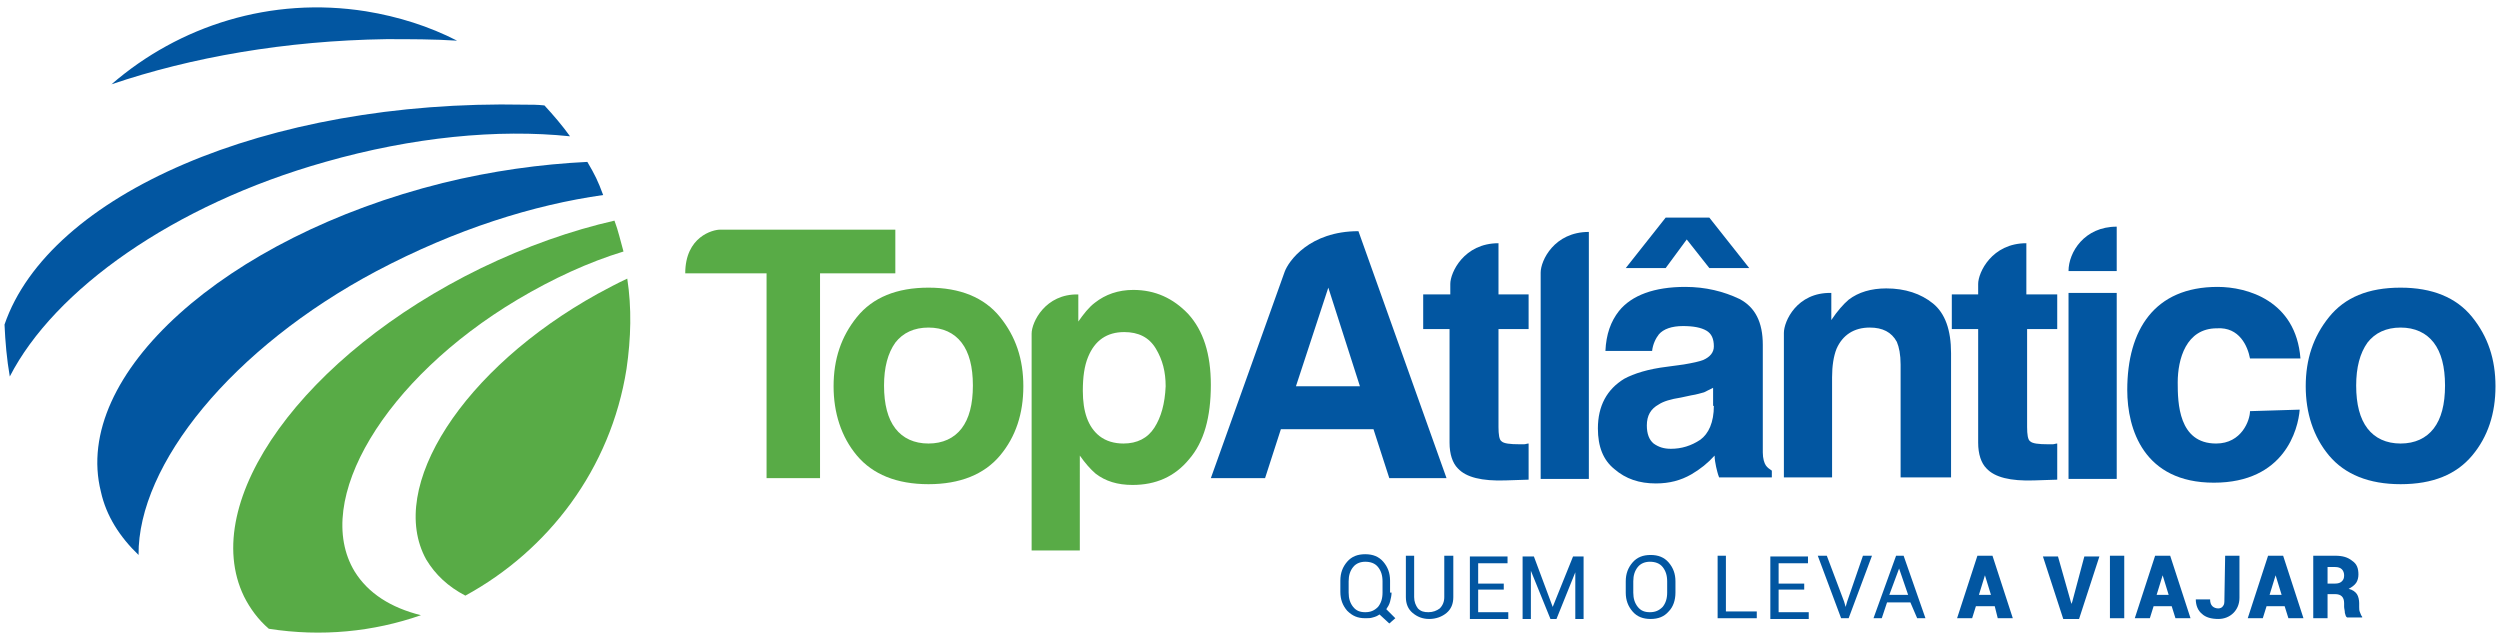
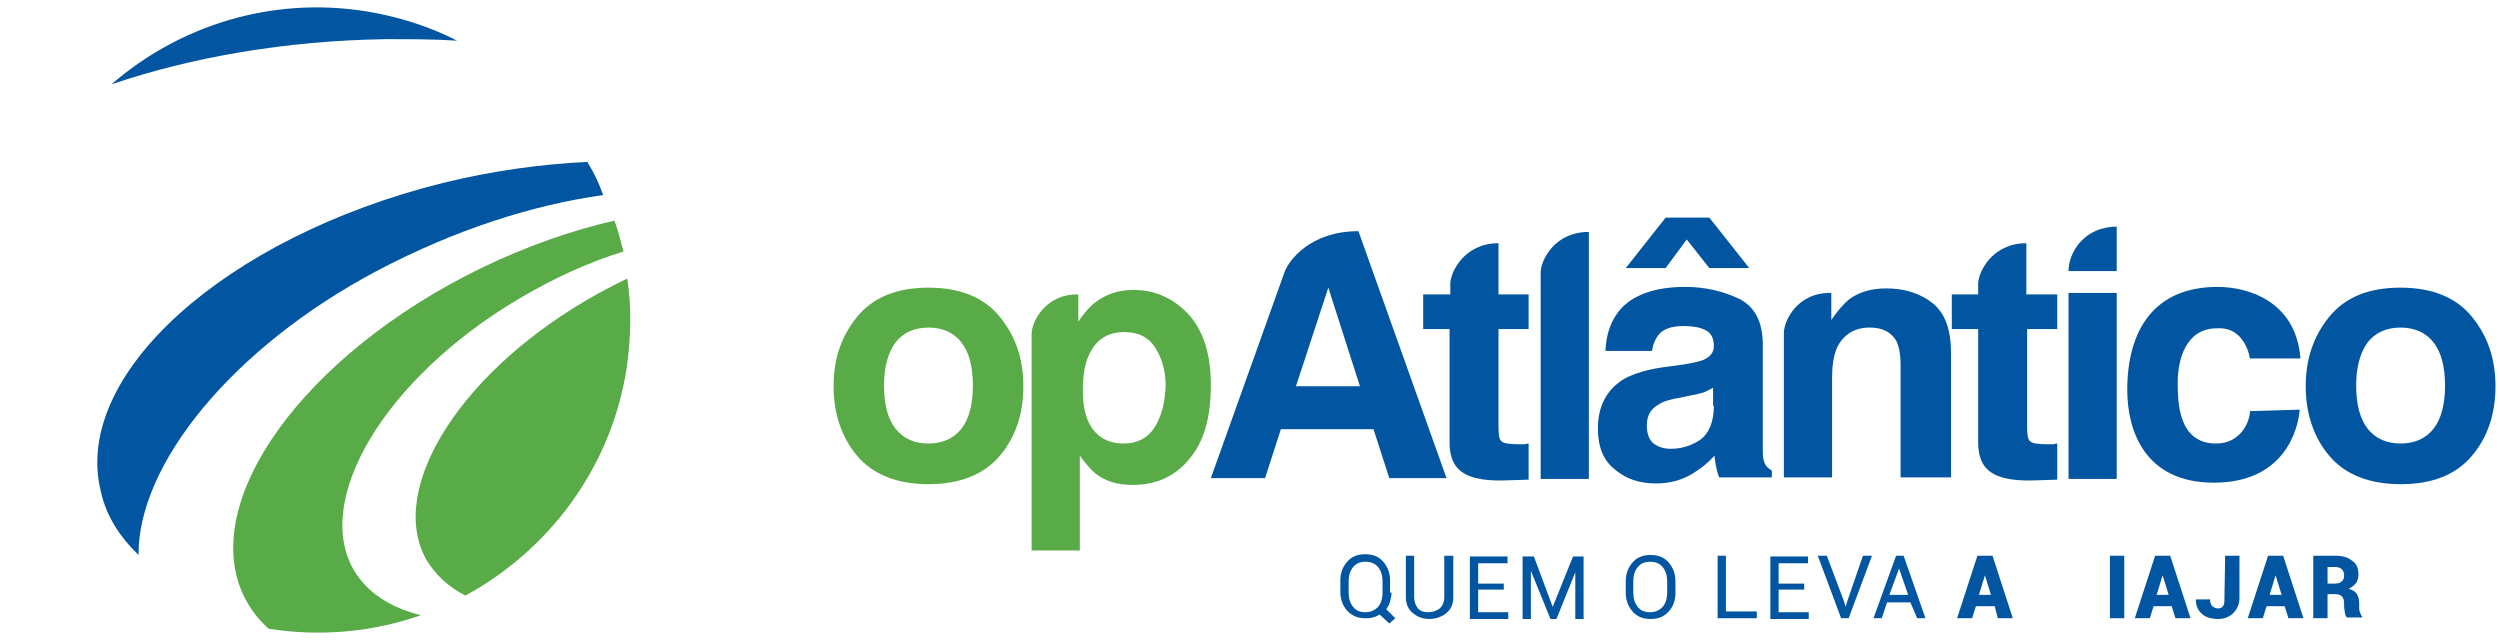
<svg xmlns="http://www.w3.org/2000/svg" xmlns:xlink="http://www.w3.org/1999/xlink" version="1.1" id="Layer_1" x="0px" y="0px" viewBox="0 0 332 85" style="enable-background:new 0 0 332 85;" xml:space="preserve">
  <style type="text/css">
	.st0{clip-path:url(#SVGID_00000156577391089509761760000017942949232816268676_);}
	.st1{fill-rule:evenodd;clip-rule:evenodd;fill:#58AB46;}
	.st2{fill-rule:evenodd;clip-rule:evenodd;fill:#0256A1;}
	.st3{fill:#0256A1;}
</style>
  <g>
    <defs>
      <rect id="SVGID_1_" x="0.6" y="1" width="330.8" height="83" />
    </defs>
    <clipPath id="SVGID_00000009587404610012807310000000613292999298250133_">
      <use xlink:href="#SVGID_1_" style="overflow:visible;" />
    </clipPath>
    <g style="clip-path:url(#SVGID_00000009587404610012807310000000613292999298250133_);">
      <path class="st1" d="M83.2,49c-2.1,13.3-10.4,24.1-21.4,30.1c-2.3-1.2-4-2.8-5.2-4.8c-5.3-9.6,4.9-25.4,22.8-35.3    c1.3-0.7,2.6-1.4,3.9-2C83.9,40.9,83.8,44.9,83.2,49" />
      <path class="st1" d="M55.9,81.7c-6.3,2.2-13.2,2.9-20.2,1.8c-1.4-1.2-2.5-2.7-3.3-4.3c-6.1-12.6,7.9-32.1,31.5-43.6    c6-2.9,12-5,17.7-6.3c0.5,1.3,0.8,2.7,1.2,4.1c-4.6,1.4-9.4,3.6-14.1,6.4C51.1,50.3,41.4,66.5,47.1,75.9    C48.9,78.8,51.9,80.7,55.9,81.7" />
      <path class="st1" d="M127.7,56.9c-1,1.3-2.5,2-4.4,2c-1.9,0-3.4-0.7-4.4-2c-1-1.3-1.5-3.2-1.5-5.7c0-2.4,0.5-4.3,1.5-5.7    c1-1.3,2.5-2,4.4-2c1.9,0,3.4,0.7,4.4,2c1,1.3,1.5,3.2,1.5,5.7S128.7,55.6,127.7,56.9z M123.3,38.2c-4.2,0-7.4,1.3-9.5,3.9    c-2.1,2.6-3.1,5.6-3.1,9.2c0,3.5,1,6.7,3.1,9.2c2.1,2.5,5.3,3.8,9.5,3.8c4.2,0,7.4-1.3,9.5-3.8c2.1-2.5,3.1-5.6,3.1-9.2    c0-3.6-1-6.6-3.1-9.2C130.7,39.5,127.5,38.2,123.3,38.2z" />
      <path class="st1" d="M153.3,56.8c-0.9,1.4-2.3,2.1-4.1,2.1c-1.2,0-2.3-0.3-3.2-1c-1.5-1.2-2.2-3.2-2.2-6c0-1.8,0.2-3.3,0.7-4.5    c0.9-2.2,2.5-3.3,4.8-3.3c1.9,0,3.3,0.7,4.2,2.2c0.9,1.5,1.3,3.1,1.3,5C154.7,53.6,154.2,55.4,153.3,56.8 M137,44.3l0,28.8h6.4    V60.5c0.7,1,1.4,1.8,2.1,2.4c1.3,1,2.9,1.5,4.9,1.5c3.1,0,5.6-1.1,7.5-3.4c2-2.3,2.9-5.6,2.9-9.9c0-4.1-1-7.2-3-9.4    c-2-2.1-4.4-3.2-7.3-3.2c-2,0-3.7,0.6-5.1,1.7c-0.8,0.6-1.5,1.5-2.2,2.5l0-3.6C138.8,39,137,42.8,137,44.3z" />
-       <path class="st1" d="M91,36.3h10.8v27.2h7.1V36.3h10v-5.8H95.6C94.7,30.5,91,31.4,91,36.3z" />
      <path class="st2" d="M78,21.5c1,1.7,1.4,2.5,2.1,4.4C70.9,27.2,60.6,30.4,50,36C30.8,46.2,18.3,61.7,18.4,73.7    c-2.5-2.4-4.3-5.2-5-8.4c-3.9-15.5,16.5-33.8,45.4-41C65.3,22.7,71.8,21.8,78,21.5" />
-       <path class="st2" d="M1.3,50c-0.4-2.3-0.6-4.6-0.7-6.9c5.9-17.2,34.7-29.9,69.1-29.2c0.9,0,1.7,0,2.6,0.1c1.2,1.3,2.4,2.7,3.4,4.1    c-9.6-1-20.9,0.1-32.5,3.4C23,27.2,7.2,38.5,1.3,50z" />
      <path class="st2" d="M14.8,11.2C23.8,3.4,36-0.5,48.6,1.5c4.3,0.7,8.4,2,12.1,3.9c-3.1-0.2-6.2-0.2-9.4-0.2    C37.9,5.4,25.4,7.6,14.8,11.2" />
      <path class="st2" d="M269.1,39.1l0-6.8c-4.6,0-6.4,3.9-6.4,5.4v1.4h-3.5v4.6h3.5v15.1c0,1.5,0.4,2.7,1.1,3.4    c1.1,1.2,3.2,1.7,6.3,1.6l3.1-0.1v-4.8c-0.2,0-0.4,0.1-0.6,0.1c-0.2,0-0.4,0-0.6,0c-1.3,0-2.1-0.1-2.4-0.4    c-0.3-0.2-0.4-0.9-0.4-1.9v-13h4v-4.6L269.1,39.1L269.1,39.1z" />
      <path class="st2" d="M298.8,54.6c0,1.2-1.1,4.3-4.5,4.3c-5,0-5.1-5.4-5.1-8.1c0-3.1,1.1-7.2,5.2-7.2c3-0.2,4.1,2.4,4.4,4h6.7    c-0.6-7.7-7.1-9.5-11-9.5c-8.4,0-12,5.7-12,13.7c0,5.2,2.2,12.3,11.5,12.3c9.4,0,11.2-7.1,11.4-9.7L298.8,54.6L298.8,54.6z" />
      <path class="st2" d="M323.2,56.9c-1,1.3-2.5,2-4.4,2c-1.9,0-3.4-0.7-4.4-2c-1-1.3-1.5-3.2-1.5-5.7c0-2.4,0.5-4.3,1.5-5.7    c1-1.3,2.5-2,4.4-2c1.9,0,3.4,0.7,4.4,2c1,1.3,1.5,3.2,1.5,5.7S324.2,55.6,323.2,56.9z M318.8,38.2c-4.3,0-7.4,1.3-9.5,3.9    c-2.1,2.6-3.1,5.6-3.1,9.2c0,3.5,1,6.7,3.1,9.2c2.1,2.5,5.3,3.8,9.5,3.8c4.3,0,7.4-1.3,9.5-3.8c2.1-2.5,3.1-5.6,3.1-9.2    c0-3.6-1-6.6-3.1-9.2C326.2,39.5,323,38.2,318.8,38.2z" />
      <path class="st2" d="M204.6,36.2v27.4h6.4V30.8C206.4,30.8,204.6,34.6,204.6,36.2z" />
      <path class="st2" d="M224,31.8l3,3.8h5.3l-5.3-6.7h-5.8l-5.3,6.7h5.3L224,31.8z" />
      <path class="st2" d="M227.6,53.9c0,2.2-0.7,3.7-1.8,4.5c-1.2,0.8-2.5,1.2-3.9,1.2c-0.9,0-1.6-0.2-2.3-0.7    c-0.6-0.5-0.9-1.3-0.9-2.4c0-1.3,0.5-2.2,1.6-2.8c0.6-0.4,1.6-0.7,2.9-0.9l1.4-0.3c0.7-0.1,1.3-0.3,1.7-0.4    c0.4-0.2,0.8-0.4,1.2-0.6V53.9z M234.5,61.8c-0.2-0.3-0.4-0.9-0.4-1.7c0-1.1,0-2.1,0-2.9V45.8c0-3-1-5-3.1-6.1    c-2.1-1-4.5-1.6-7.2-1.6c-4.1,0-7.1,1.1-8.8,3.2c-1.1,1.4-1.7,3.1-1.8,5.3h6.2c0.1-0.9,0.5-1.7,0.9-2.2c0.6-0.7,1.7-1.1,3.2-1.1    c1.4,0,2.4,0.2,3.1,0.6c0.7,0.4,1,1.1,1,2.1c0,0.8-0.5,1.4-1.4,1.8c-0.5,0.2-1.4,0.4-2.6,0.6l-2.2,0.3c-2.5,0.3-4.4,0.9-5.7,1.6    c-2.3,1.4-3.5,3.6-3.5,6.6c0,2.4,0.7,4.2,2.2,5.4c1.5,1.3,3.3,1.9,5.5,1.9c1.8,0,3.3-0.4,4.7-1.2c1.2-0.7,2.2-1.5,3.1-2.5    c0,0.5,0.1,1,0.2,1.5c0.1,0.4,0.2,0.9,0.4,1.4h7v-0.9C235,62.3,234.7,62.1,234.5,61.8L234.5,61.8z" />
      <path class="st3" d="M281.1,38.9h-6.4v24.7h6.4V38.9z" />
      <path class="st2" d="M172.1,51.3l4.3-13.1l4.2,13.1H172.1z M180.4,30.7c-6.5,0-9.3,4-9.8,5.4l-9.8,27.4h7.2l2.1-6.5h12.3l2.1,6.5    h7.6L180.4,30.7L180.4,30.7z" />
      <path class="st2" d="M199,39.1l0-6.8c-4.6,0-6.4,3.9-6.4,5.4v1.4H189v4.6h3.5v15.1c0,1.5,0.4,2.7,1.1,3.4c1.1,1.2,3.2,1.7,6.3,1.6    l3.1-0.1v-4.8c-0.2,0-0.4,0.1-0.6,0.1c-0.2,0-0.4,0-0.6,0c-1.3,0-2.1-0.1-2.4-0.4c-0.3-0.2-0.4-0.9-0.4-1.9v-13h4v-4.6L199,39.1    L199,39.1z" />
      <path class="st2" d="M274.7,36h6.4v-5.9C276.8,30.1,274.7,33.5,274.7,36z" />
      <path class="st2" d="M236.9,44.2l0,19.2h6.4V50.1c0-1.5,0.2-2.8,0.6-3.8c0.8-1.8,2.3-2.8,4.4-2.8c1.7,0,2.9,0.6,3.6,1.9    c0.3,0.7,0.5,1.7,0.5,3v15h6.7V46.9c0-3.1-0.8-5.3-2.4-6.6c-1.6-1.3-3.7-2-6.2-2c-2,0-3.7,0.5-5,1.5c-0.7,0.6-1.5,1.5-2.3,2.7    v-3.6C238.6,38.8,236.9,42.7,236.9,44.2" />
      <path class="st3" d="M184.8,78.7c0,0.4-0.1,0.8-0.2,1.2c-0.1,0.4-0.3,0.7-0.5,1l1.2,1.2l-0.8,0.7l-1.3-1.2    c-0.3,0.2-0.5,0.3-0.9,0.4c-0.3,0.1-0.6,0.1-1,0.1c-1,0-1.7-0.3-2.4-1c-0.6-0.7-0.9-1.5-0.9-2.5v-1.5c0-1,0.3-1.8,0.9-2.5    c0.6-0.7,1.4-1,2.4-1s1.8,0.3,2.4,1c0.6,0.7,0.9,1.5,0.9,2.5V78.7L184.8,78.7z M183.6,77.2c0-0.8-0.2-1.4-0.6-1.9    c-0.4-0.5-1-0.7-1.7-0.7c-0.6,0-1.2,0.2-1.6,0.7c-0.4,0.5-0.6,1.1-0.6,1.9v1.5c0,0.8,0.2,1.4,0.6,1.9c0.4,0.5,0.9,0.7,1.6,0.7    c0.7,0,1.2-0.2,1.7-0.7c0.4-0.5,0.6-1.1,0.6-1.9L183.6,77.2L183.6,77.2z" />
      <path class="st3" d="M193,73.8v5.5c0,0.9-0.3,1.6-0.9,2.1c-0.6,0.5-1.4,0.8-2.3,0.8c-0.9,0-1.6-0.3-2.2-0.8    c-0.6-0.5-0.9-1.2-0.9-2.1v-5.5h1.1v5.5c0,0.6,0.2,1.1,0.5,1.5c0.4,0.4,0.8,0.5,1.4,0.5c0.6,0,1.1-0.2,1.5-0.5    c0.4-0.4,0.6-0.9,0.6-1.5v-5.5L193,73.8L193,73.8z" />
      <path class="st3" d="M199.7,78.3h-3.4v3h4v0.9h-5.1v-8.3h5v0.9h-3.9v2.7h3.4V78.3L199.7,78.3z" />
      <path class="st3" d="M206.2,80.6L206.2,80.6l2.7-6.7h1.4v8.3h-1.1v-6.2h0l-2.5,6.2h-0.8l-2.6-6.4h0v6.4h-1.1v-8.3h1.5L206.2,80.6    L206.2,80.6z" />
      <path class="st3" d="M222.5,78.7c0,1-0.3,1.9-0.9,2.5c-0.6,0.7-1.4,1-2.4,1c-1,0-1.8-0.3-2.4-1c-0.6-0.7-0.9-1.5-0.9-2.5v-1.5    c0-1,0.3-1.8,0.9-2.5c0.6-0.7,1.4-1,2.4-1c1,0,1.8,0.3,2.4,1c0.6,0.7,0.9,1.5,0.9,2.5V78.7L222.5,78.7z M221.4,77.2    c0-0.8-0.2-1.4-0.6-1.9c-0.4-0.5-1-0.7-1.7-0.7c-0.6,0-1.2,0.2-1.6,0.7c-0.4,0.5-0.6,1.1-0.6,1.9v1.5c0,0.8,0.2,1.4,0.6,1.9    c0.4,0.5,0.9,0.7,1.6,0.7c0.7,0,1.2-0.2,1.7-0.7c0.4-0.5,0.6-1.1,0.6-1.9V77.2L221.4,77.2z" />
      <path class="st3" d="M229.3,81.2h4v0.9h-5.2v-8.3h1.1V81.2z" />
      <path class="st3" d="M239.6,78.3h-3.4v3h4v0.9h-5.1v-8.3h5v0.9h-3.9v2.7h3.4L239.6,78.3L239.6,78.3z" />
      <path class="st3" d="M244.9,79.9l0.2,0.7h0l0.2-0.7l2.1-6.1h1.2l-3.1,8.3h-1l-3.1-8.3h1.2L244.9,79.9z" />
      <path class="st3" d="M253.7,80h-3.1l-0.7,2.1h-1.1l3-8.3h1l2.9,8.3h-1.1L253.7,80L253.7,80z M250.9,79h2.5l-1.2-3.5h0L250.9,79z" />
      <path class="st3" d="M264.9,80.5h-2.5l-0.5,1.6h-2l2.7-8.3h1h1l2.7,8.3h-2L264.9,80.5z M262.8,79h1.6l-0.8-2.6h0L262.8,79z" />
-       <path class="st3" d="M275,79.9l0.1,0.3h0l0.1-0.3l1.6-6h2l-2.7,8.3H274l-2.7-8.3h2L275,79.9L275,79.9z" />
      <path class="st3" d="M282.1,82.1h-1.9v-8.3h1.9V82.1z" />
      <path class="st3" d="M288.4,80.5H286l-0.5,1.6h-2l2.7-8.3h1h1l2.7,8.3h-2L288.4,80.5L288.4,80.5z M286.4,79h1.6l-0.8-2.6h0    L286.4,79L286.4,79z" />
      <path class="st3" d="M295.5,73.8h1.9v5.6c0,0.8-0.3,1.5-0.8,2c-0.5,0.5-1.2,0.8-2,0.8c-0.9,0-1.7-0.2-2.2-0.7    c-0.5-0.4-0.8-1.1-0.8-1.9l0,0h1.9c0,0.4,0.1,0.7,0.3,0.9c0.2,0.2,0.5,0.3,0.8,0.3c0.2,0,0.5-0.1,0.6-0.3c0.2-0.2,0.2-0.5,0.2-0.9    L295.5,73.8L295.5,73.8z" />
      <path class="st3" d="M303.4,80.5H301l-0.5,1.6h-2l2.7-8.3h1h1l2.7,8.3h-2L303.4,80.5L303.4,80.5z M301.4,79h1.6l-0.8-2.6h0    L301.4,79z" />
      <path class="st3" d="M309.1,78.9v3.2h-1.9v-8.3h2.9c1,0,1.7,0.2,2.3,0.7c0.6,0.4,0.8,1,0.8,1.8c0,0.4-0.1,0.8-0.3,1.1    c-0.2,0.3-0.6,0.6-1,0.8c0.5,0.1,0.9,0.4,1.1,0.7c0.2,0.3,0.3,0.8,0.3,1.2v0.5c0,0.2,0,0.5,0.1,0.7c0.1,0.3,0.2,0.5,0.3,0.6v0.1    h-2c-0.2-0.1-0.2-0.3-0.3-0.6c0-0.3-0.1-0.6-0.1-0.8v-0.5c0-0.4-0.1-0.7-0.3-0.9c-0.2-0.2-0.5-0.3-0.9-0.3L309.1,78.9L309.1,78.9z     M309.1,77.5h1c0.4,0,0.7-0.1,0.9-0.3c0.2-0.2,0.3-0.4,0.3-0.8c0-0.3-0.1-0.6-0.3-0.8c-0.2-0.2-0.5-0.3-0.9-0.3h-1V77.5z" />
    </g>
  </g>
</svg>